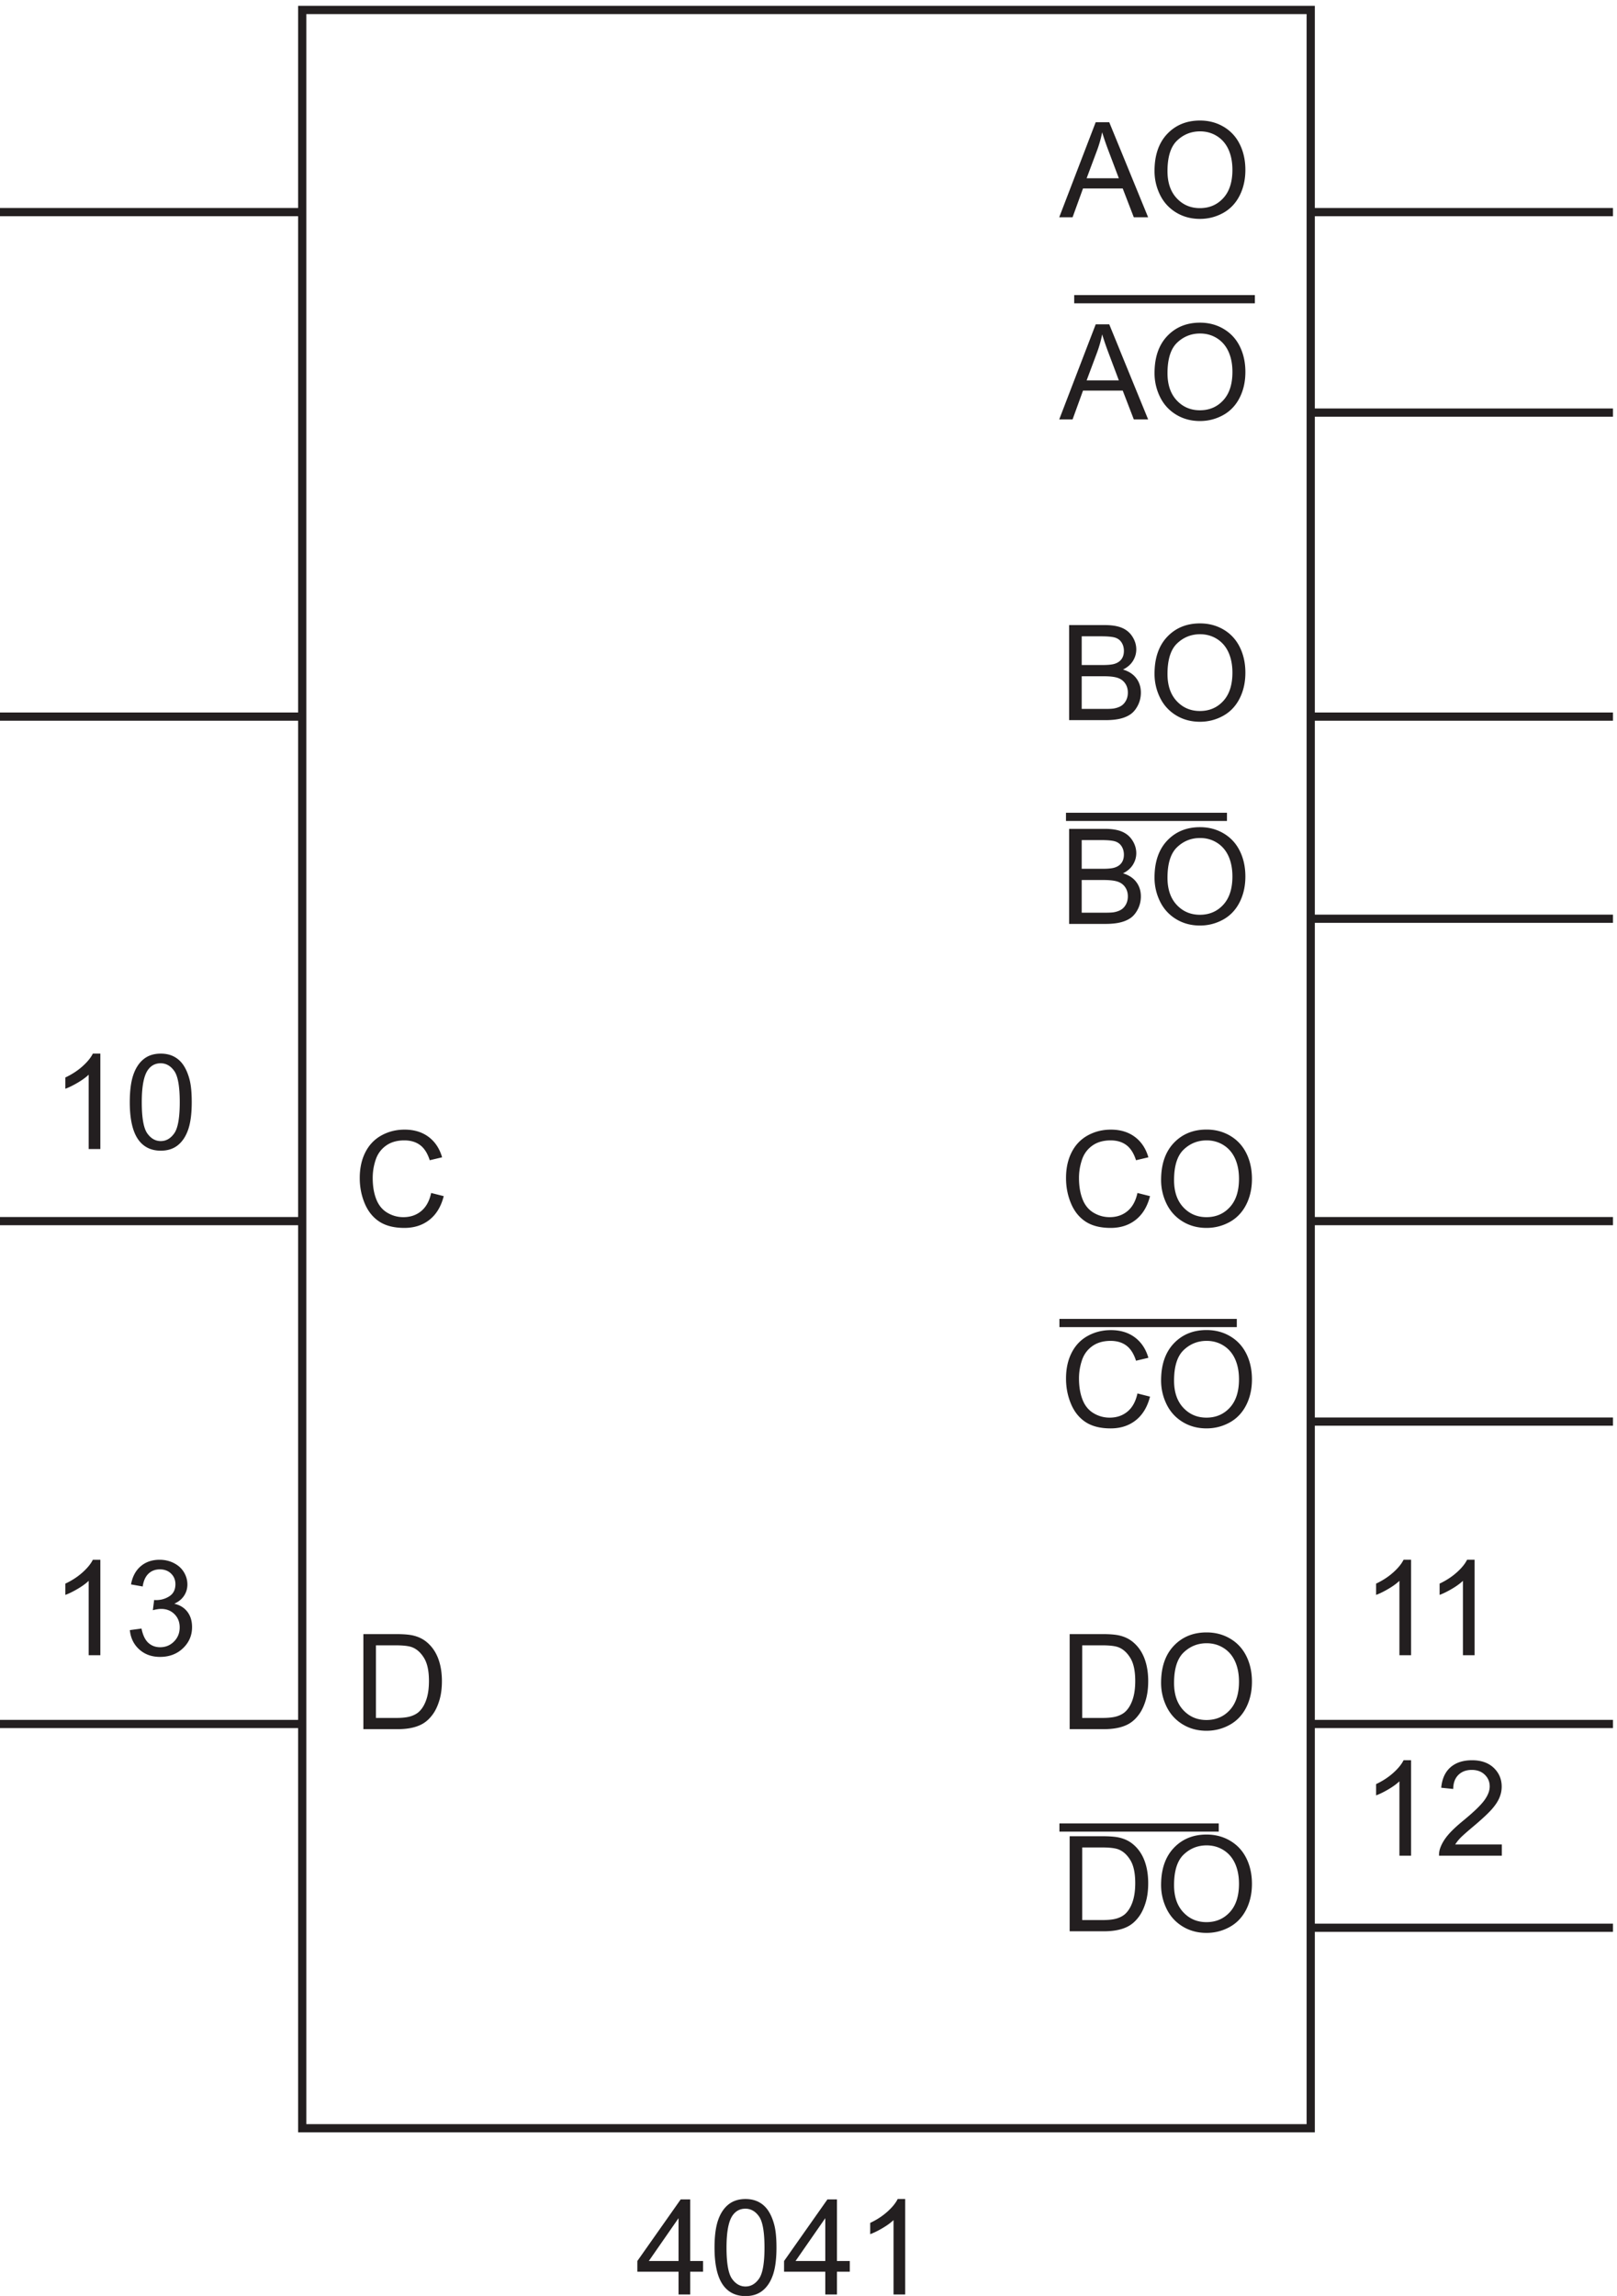
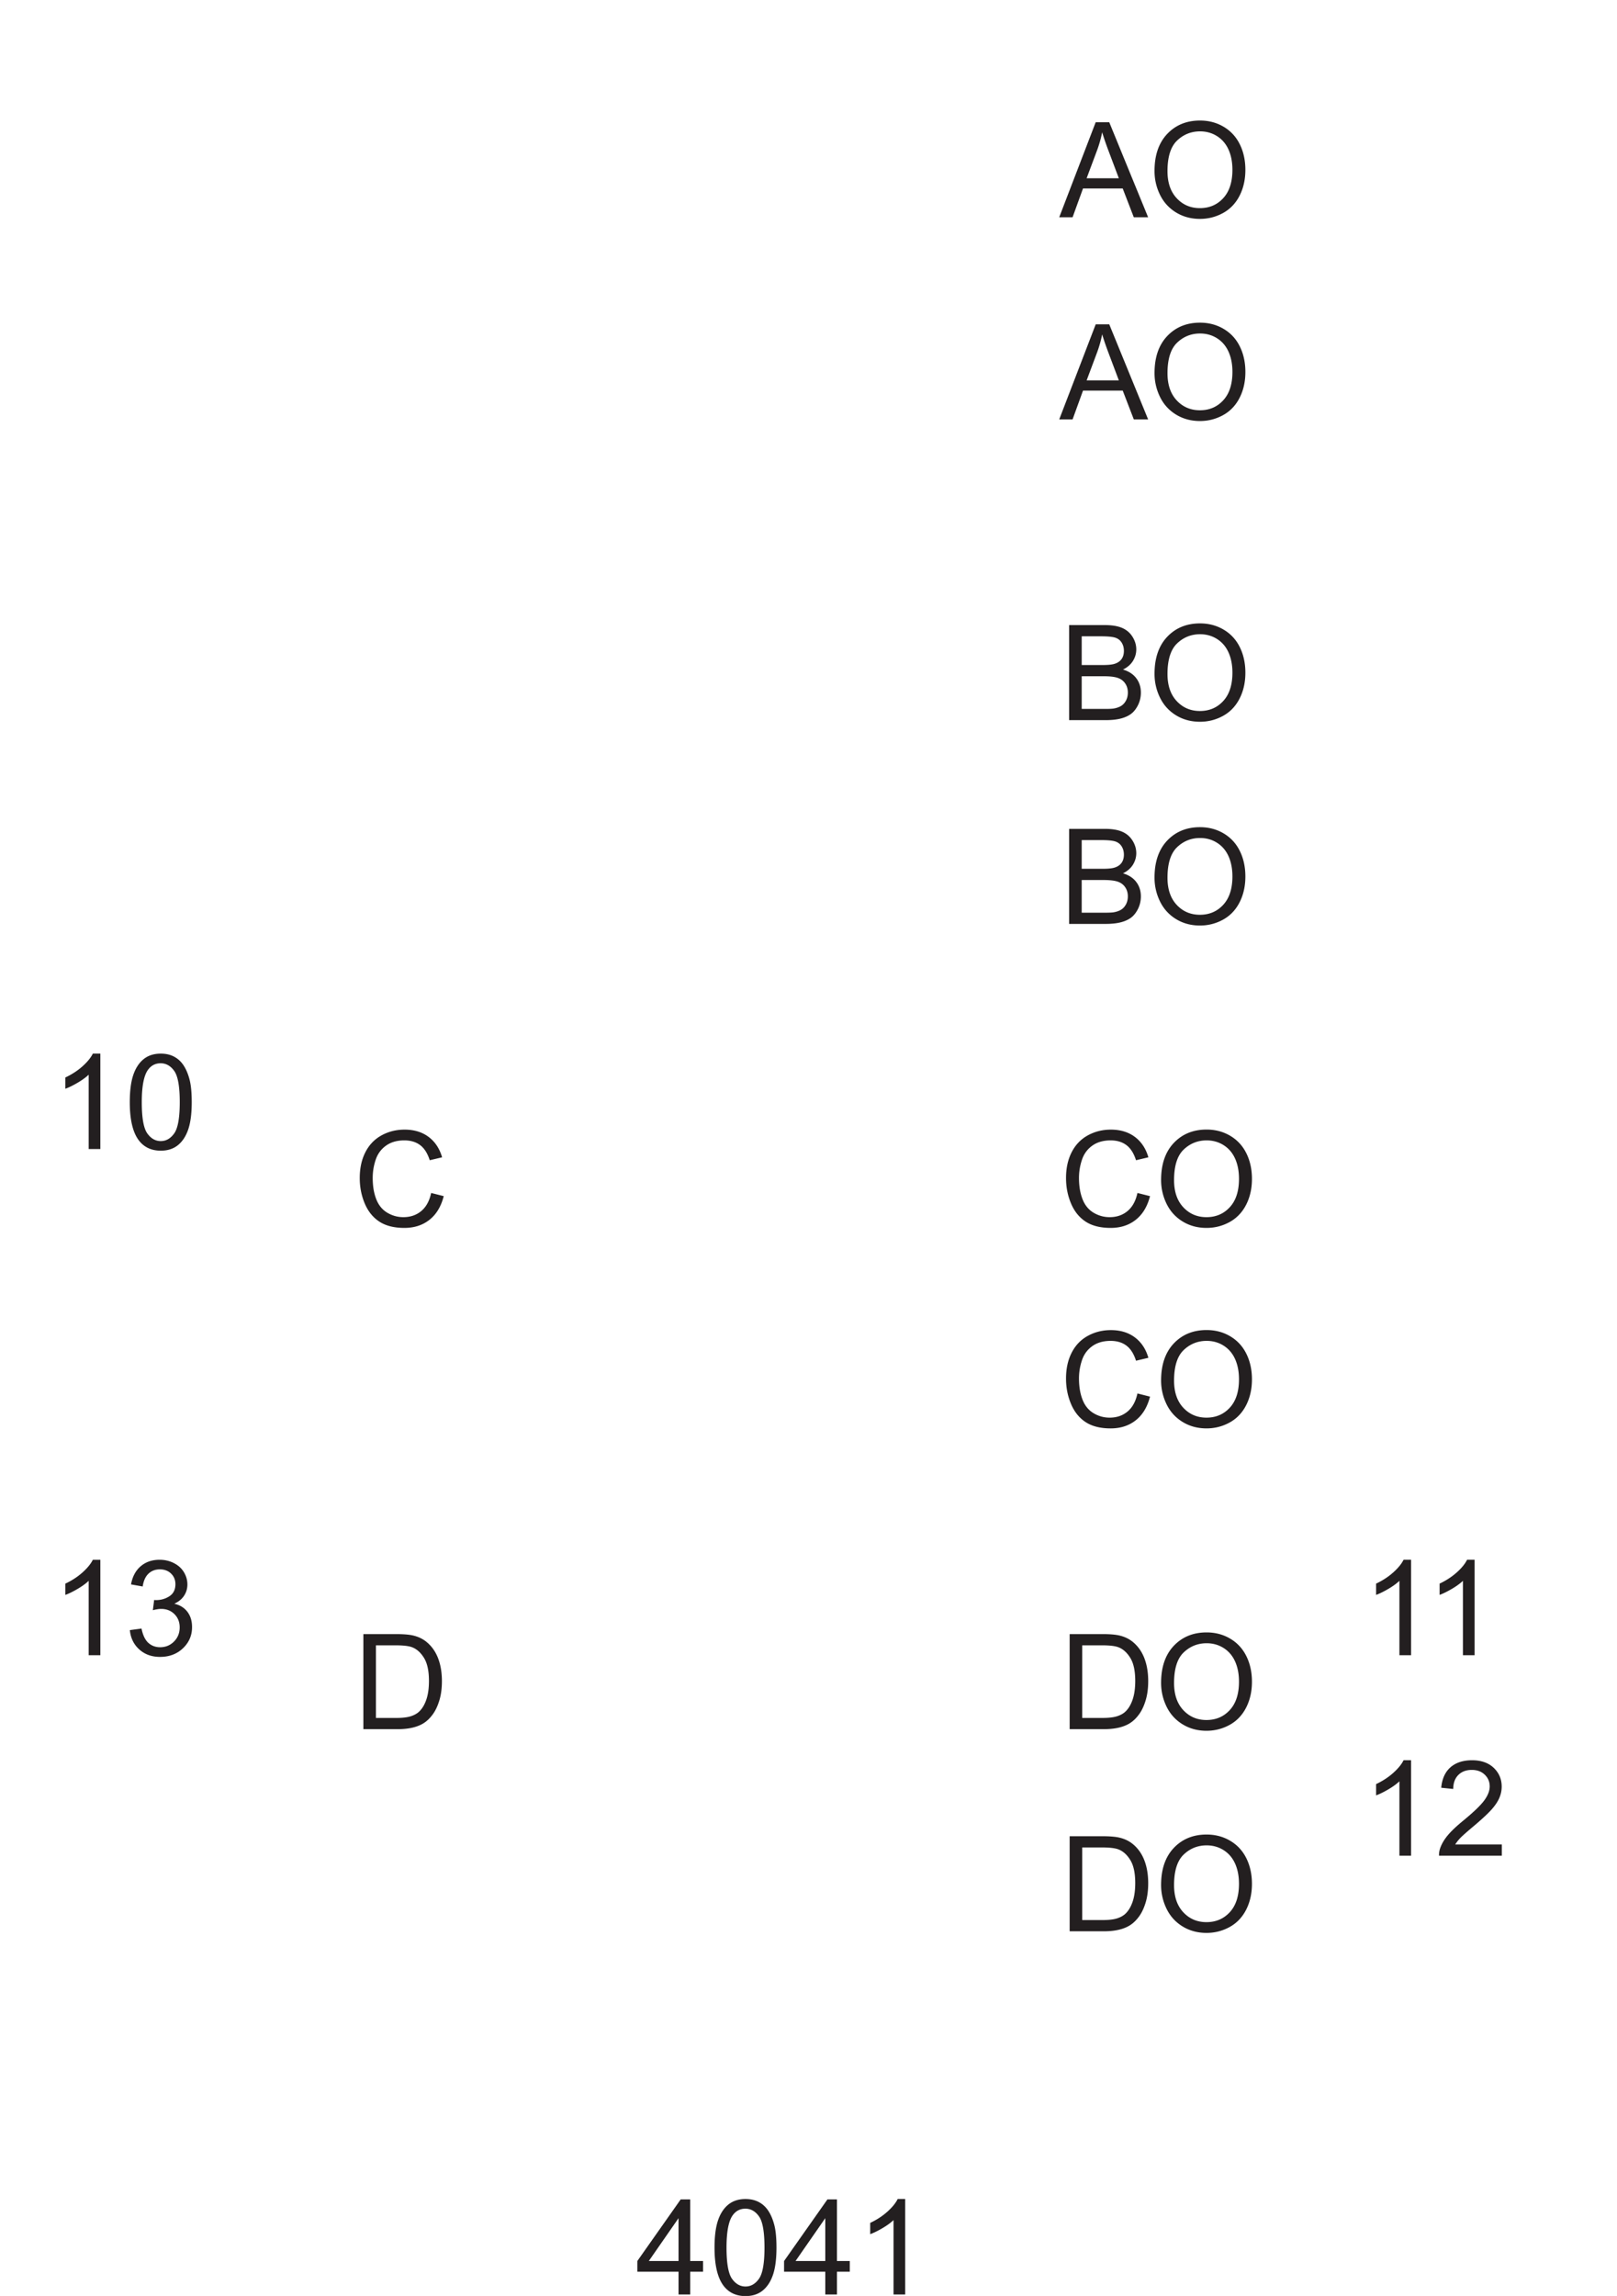
<svg xmlns="http://www.w3.org/2000/svg" xml:space="preserve" width="196.4" height="278.726">
-   <path d="M279.332 199.172V2132.67h920.998V199.172Z" style="fill:none;stroke:#231f20;stroke-width:7.5;stroke-linecap:butt;stroke-linejoin:miter;stroke-miterlimit:10;stroke-dasharray:none;stroke-opacity:1" transform="matrix(.133 0 0 -.133 -.444 284.856)" />
  <path d="M623.012 47.45v20.773h-37.641v9.765l39.594 56.223h8.699V77.988h11.715v-9.765h-11.715V47.449Zm0 30.538v39.117l-27.164-39.117h27.164m32.851 12.25c0 10.258 1.055 18.512 3.164 24.766 2.114 6.254 5.25 11.078 9.411 14.469 4.164 3.394 9.402 5.09 15.714 5.09 4.653 0 8.739-.938 12.25-2.813 3.512-1.871 6.411-4.574 8.7-8.105 2.289-3.532 4.082-7.832 5.382-12.903 1.305-5.07 1.954-11.902 1.954-20.504 0-10.18-1.043-18.394-3.137-24.648-2.09-6.254-5.215-11.086-9.379-14.5-4.16-3.41-9.418-5.117-15.77-5.117-8.363 0-14.933 2.996-19.707 8.996-5.722 7.218-8.582 18.976-8.582 35.27zm10.95 0c0-14.242 1.667-23.722 5-28.437 3.332-4.715 7.445-7.07 12.339-7.07 4.891 0 9.004 2.367 12.336 7.101 3.336 4.734 5.004 14.203 5.004 28.406 0 14.282-1.668 23.77-5.004 28.465-3.332 4.695-7.484 7.043-12.457 7.043-4.89 0-8.797-2.07-11.715-6.215-3.668-5.285-5.503-15.051-5.503-29.293m90.199-42.788v20.773h-37.641v9.765l39.594 56.223h8.699V77.988h11.715v-9.765h-11.715V47.449Zm0 30.538v39.117l-27.164-39.117h27.164m72.976-30.538h-10.652v67.882c-2.566-2.449-5.93-4.894-10.09-7.344-4.164-2.445-7.902-4.277-11.215-5.5v10.297c5.957 2.801 11.164 6.195 15.621 10.18 4.461 3.984 7.618 7.851 9.469 11.598h6.867V47.449M397.086 1052.87l11.48-2.9c-2.406-9.43-6.738-16.62-12.992-21.57-6.25-4.95-13.894-7.43-22.929-7.43-9.352 0-16.954 1.91-22.813 5.71-5.859 3.81-10.32 9.32-13.379 16.54-3.055 7.23-4.582 14.98-4.582 23.26 0 9.04 1.727 16.91 5.176 23.64 3.453 6.73 8.363 11.84 14.734 15.33 6.375 3.49 13.387 5.24 21.043 5.24 8.68 0 15.977-2.21 21.895-6.63 5.918-4.42 10.039-10.63 12.367-18.64l-11.301-2.67c-2.012 6.32-4.933 10.91-8.762 13.79-3.828 2.88-8.64 4.32-14.437 4.32-6.668 0-12.242-1.59-16.719-4.79-4.476-3.19-7.625-7.48-9.441-12.87a51.897 51.897 0 0 1-2.719-16.66c0-7.38 1.074-13.82 3.223-19.32 2.152-5.51 5.496-9.62 10.031-12.34 4.539-2.72 9.449-4.09 14.738-4.09 6.43 0 11.875 1.86 16.332 5.57 4.457 3.71 7.477 9.21 9.055 16.51M94.988 630.949H84.336v67.883c-2.567-2.449-5.93-4.894-10.09-7.34-4.164-2.449-7.902-4.281-11.215-5.504v10.297c5.957 2.801 11.164 6.195 15.625 10.18 4.457 3.984 7.613 7.851 9.469 11.598h6.863v-87.114m26.934 22.906 10.652 1.418c1.223-6.035 3.305-10.386 6.242-13.05 2.942-2.66 6.524-3.993 10.743-3.993 5.011 0 9.242 1.735 12.695 5.208 3.453 3.472 5.18 7.773 5.18 12.902 0 4.89-1.598 8.926-4.797 12.101-3.196 3.176-7.258 4.766-12.188 4.766-2.015 0-4.519-.394-7.519-1.184l1.183 9.348a16.529 16.529 0 0 1 1.719-.117c4.535 0 8.621 1.184 12.25 3.551 3.629 2.367 5.445 6.015 5.445 10.949 0 3.906-1.324 7.141-3.968 9.703-2.641 2.566-6.055 3.848-10.235 3.848-4.144 0-7.597-1.301-10.359-3.907-2.762-2.605-4.535-6.507-5.324-11.718l-10.653 1.894c1.301 7.141 4.262 12.676 8.875 16.598 4.617 3.93 10.36 5.891 17.223 5.891 4.734 0 9.094-1.016 13.078-3.047 3.984-2.032 7.035-4.805 9.145-8.317 2.109-3.508 3.168-7.238 3.168-11.183 0-3.746-1.008-7.161-3.02-10.239-2.012-3.078-4.992-5.523-8.937-7.336 5.128-1.183 9.113-3.64 11.957-7.371 2.839-3.726 4.257-8.39 4.257-13.996 0-7.574-2.761-13.996-8.285-19.261-5.523-5.27-12.504-7.903-20.949-7.903-7.613 0-13.937 2.27-18.969 6.809-5.027 4.535-7.898 10.414-8.609 17.636m213.262-90.406v86.762h29.886c6.746 0 11.895-.418 15.446-1.246 4.972-1.145 9.211-3.215 12.722-6.215 4.578-3.863 8-8.805 10.27-14.824 2.269-6.016 3.402-12.891 3.402-20.625 0-6.586-.769-12.426-2.308-17.516-1.539-5.09-3.512-9.301-5.918-12.637-2.407-3.332-5.039-5.953-7.903-7.867-2.859-1.914-6.312-3.363-10.355-4.351-4.043-.985-8.688-1.481-13.938-1.481zm11.48 10.239h18.524c5.722 0 10.21.535 13.464 1.597 3.254 1.067 5.848 2.567 7.782 4.5 2.722 2.723 4.839 6.379 6.359 10.977 1.52 4.597 2.281 10.172 2.281 16.718 0 9.075-1.488 16.047-4.469 20.922-2.98 4.871-6.597 8.137-10.859 9.793-3.078 1.184-8.031 1.774-14.855 1.774h-18.227v-66.281M94.988 1092.95H84.336v67.88c-2.567-2.45-5.93-4.89-10.09-7.34-4.164-2.45-7.902-4.28-11.215-5.5v10.3c5.957 2.8 11.164 6.19 15.625 10.17 4.457 3.99 7.613 7.86 9.469 11.6h6.863v-87.11m26.875 42.79c0 10.26 1.055 18.51 3.168 24.76 2.11 6.26 5.246 11.08 9.41 14.47 4.161 3.4 9.399 5.09 15.711 5.09 4.657 0 8.739-.93 12.25-2.81 3.512-1.87 6.411-4.57 8.7-8.11 2.289-3.53 4.082-7.83 5.386-12.9 1.301-5.07 1.95-11.9 1.95-20.5 0-10.18-1.043-18.4-3.133-24.65-2.094-6.25-5.219-11.09-9.383-14.5-4.16-3.41-9.418-5.12-15.77-5.12-8.363 0-14.933 3-19.707 9-5.722 7.22-8.582 18.98-8.582 35.27zm10.95 0c0-14.24 1.667-23.72 5-28.44 3.335-4.71 7.449-7.07 12.339-7.07 4.891 0 9.004 2.37 12.336 7.1 3.336 4.74 5.004 14.21 5.004 28.41 0 14.28-1.668 23.77-5.004 28.46-3.332 4.7-7.484 7.05-12.457 7.05-4.89 0-8.797-2.07-11.715-6.22-3.668-5.28-5.503-15.05-5.503-29.29m909.277-82.87 11.48-2.9c-2.41-9.43-6.74-16.62-13-21.57-6.25-4.95-13.89-7.43-22.93-7.43-9.35 0-16.95 1.91-22.808 5.71-5.859 3.81-10.32 9.32-13.375 16.54-3.059 7.23-4.586 14.98-4.586 23.26 0 9.04 1.727 16.91 5.176 23.64 3.453 6.73 8.363 11.84 14.734 15.33 6.379 3.49 13.389 5.24 21.039 5.24 8.68 0 15.98-2.21 21.9-6.63 5.92-4.42 10.04-10.63 12.37-18.64l-11.3-2.67c-2.02 6.32-4.94 10.91-8.77 13.79-3.82 2.88-8.64 4.32-14.43 4.32-6.67 0-12.25-1.59-16.72-4.79-4.479-3.19-7.628-7.48-9.444-12.87a51.897 51.897 0 0 1-2.719-16.66c0-7.38 1.074-13.82 3.223-19.32 2.152-5.51 5.496-9.62 10.03-12.34 4.54-2.72 9.45-4.09 14.74-4.09 6.43 0 11.87 1.86 16.33 5.57 4.46 3.71 7.48 9.21 9.06 16.51m21.6 11.84c0 14.4 3.87 25.67 11.6 33.82 7.73 8.14 17.71 12.22 29.94 12.22 8.02 0 15.23-1.92 21.66-5.74 6.44-3.83 11.34-9.17 14.71-16.01 3.38-6.85 5.06-14.61 5.06-23.29 0-8.8-1.77-16.67-5.32-23.61-3.55-6.94-8.59-12.2-15.09-15.77-6.52-3.57-13.54-5.36-21.07-5.36-8.17 0-15.47 1.98-21.9 5.92-6.43 3.95-11.3 9.33-14.62 16.16-3.31 6.82-4.97 14.04-4.97 21.66zm11.84-.18c0-10.46 2.81-18.69 8.43-24.71 5.62-6.02 12.68-9.03 21.16-9.03 8.64 0 15.75 3.04 21.33 9.12 5.59 6.07 8.37 14.7 8.37 25.86 0 7.06-1.19 13.23-3.57 18.5-2.39 5.26-5.88 9.34-10.48 12.24-4.59 2.9-9.75 4.35-15.47 4.35-8.13 0-15.12-2.79-20.98-8.37-5.86-5.58-8.79-14.9-8.79-27.96m-33.44-194.659 11.48-2.902c-2.41-9.43-6.74-16.617-13-21.571-6.25-4.949-13.89-7.425-22.93-7.425-9.35 0-16.95 1.902-22.808 5.707-5.859 3.808-10.32 9.324-13.375 16.543-3.059 7.222-4.586 14.972-4.586 23.257 0 9.036 1.727 16.915 5.176 23.641 3.453 6.731 8.363 11.84 14.734 15.328 6.379 3.492 13.389 5.239 21.039 5.239 8.68 0 15.98-2.208 21.9-6.629 5.92-4.418 10.04-10.633 12.37-18.641l-11.3-2.664c-2.02 6.312-4.94 10.91-8.77 13.789-3.82 2.879-8.64 4.32-14.43 4.32-6.67 0-12.25-1.597-16.72-4.793-4.479-3.195-7.628-7.484-9.444-12.871a51.866 51.866 0 0 1-2.719-16.66c0-7.375 1.074-13.816 3.223-19.32 2.152-5.504 5.496-9.617 10.03-12.34 4.54-2.723 9.45-4.086 14.74-4.086 6.43 0 11.87 1.855 16.33 5.562 4.46 3.711 7.48 9.215 9.06 16.516m21.6 11.836c0 14.398 3.87 25.672 11.6 33.82 7.73 8.145 17.71 12.219 29.94 12.219 8.02 0 15.23-1.914 21.66-5.738 6.44-3.828 11.34-9.164 14.71-16.008 3.38-6.848 5.06-14.609 5.06-23.289 0-8.797-1.77-16.668-5.32-23.613-3.55-6.942-8.59-12.2-15.09-15.77-6.52-3.57-13.54-5.355-21.07-5.355-8.17 0-15.47 1.972-21.9 5.918-6.43 3.945-11.3 9.328-14.62 16.156-3.31 6.824-4.97 14.043-4.97 21.66zm11.84-.18c0-10.453 2.81-18.691 8.43-24.707 5.62-6.015 12.68-9.027 21.16-9.027 8.64 0 15.75 3.039 21.33 9.113 5.59 6.078 8.37 14.699 8.37 25.864 0 7.062-1.19 13.226-3.57 18.496-2.39 5.265-5.88 9.347-10.48 12.246-4.59 2.902-9.75 4.351-15.47 4.351-8.13 0-15.12-2.793-20.98-8.375-5.86-5.582-8.79-14.902-8.79-27.961m-95.346-318.078v86.762h29.886c6.75 0 11.89-.418 15.45-1.246 4.97-1.145 9.21-3.215 12.72-6.215 4.58-3.863 8-8.805 10.27-14.824 2.27-6.016 3.4-12.891 3.4-20.625 0-6.586-.77-12.426-2.31-17.516-1.54-5.09-3.51-9.301-5.92-12.637-2.4-3.332-5.04-5.953-7.9-7.867-2.86-1.914-6.31-3.363-10.35-4.351-4.05-.985-8.69-1.481-13.94-1.481zm11.48 10.239h18.526c5.72 0 10.21.535 13.46 1.597 3.26 1.067 5.85 2.567 7.78 4.5 2.73 2.723 4.84 6.379 6.36 10.977 1.52 4.597 2.28 10.172 2.28 16.718 0 9.075-1.48 16.047-4.46 20.922-2.98 4.871-6.6 8.137-10.86 9.793-3.08 1.184-8.04 1.774-14.86 1.774h-18.226v-66.281m72.026 32.019c0 14.398 3.87 25.672 11.6 33.82 7.73 8.145 17.71 12.219 29.94 12.219 8.02 0 15.23-1.914 21.66-5.738 6.44-3.828 11.34-9.164 14.71-16.008 3.38-6.848 5.06-14.609 5.06-23.289 0-8.797-1.77-16.668-5.32-23.613-3.55-6.942-8.59-12.2-15.09-15.77-6.52-3.57-13.54-5.355-21.07-5.355-8.17 0-15.47 1.972-21.9 5.918-6.43 3.945-11.3 9.328-14.62 16.156-3.31 6.824-4.97 14.043-4.97 21.66zm11.84-.18c0-10.453 2.81-18.691 8.43-24.707 5.62-6.015 12.68-9.027 21.16-9.027 8.64 0 15.75 3.039 21.33 9.113 5.59 6.078 8.37 14.699 8.37 25.864 0 7.062-1.19 13.226-3.57 18.496-2.39 5.265-5.88 9.347-10.48 12.246-4.59 2.902-9.75 4.351-15.47 4.351-8.13 0-15.12-2.793-20.98-8.375-5.86-5.582-8.79-14.902-8.79-27.961m-95.346-226.578v86.762h29.886c6.75 0 11.89-.418 15.45-1.246 4.97-1.145 9.21-3.215 12.72-6.215 4.58-3.863 8-8.805 10.27-14.824 2.27-6.016 3.4-12.891 3.4-20.625 0-6.586-.77-12.426-2.31-17.516-1.54-5.09-3.51-9.301-5.92-12.637-2.4-3.332-5.04-5.953-7.9-7.867-2.86-1.914-6.31-3.363-10.35-4.351-4.05-.985-8.69-1.481-13.94-1.481zm11.48 10.239h18.526c5.72 0 10.21.535 13.46 1.597 3.26 1.067 5.85 2.567 7.78 4.5 2.73 2.723 4.84 6.379 6.36 10.977 1.52 4.597 2.28 10.172 2.28 16.718 0 9.075-1.48 16.047-4.46 20.922-2.98 4.871-6.6 8.137-10.86 9.793-3.08 1.184-8.04 1.774-14.86 1.774h-18.226v-66.281m72.026 32.019c0 14.398 3.87 25.672 11.6 33.82 7.73 8.145 17.71 12.219 29.94 12.219 8.02 0 15.23-1.914 21.66-5.738 6.44-3.828 11.34-9.164 14.71-16.008 3.38-6.848 5.06-14.609 5.06-23.289 0-8.797-1.77-16.668-5.32-23.613-3.55-6.942-8.59-12.2-15.09-15.77-6.52-3.57-13.54-5.355-21.07-5.355-8.17 0-15.47 1.972-21.9 5.918-6.43 3.945-11.3 9.328-14.62 16.156-3.31 6.824-4.97 14.043-4.97 21.66zm11.84-.18c0-10.453 2.81-18.691 8.43-24.707 5.62-6.015 12.68-9.027 21.16-9.027 8.64 0 15.75 3.039 21.33 9.113 5.59 6.078 8.37 14.699 8.37 25.864 0 7.062-1.19 13.226-3.57 18.496-2.39 5.265-5.88 9.347-10.48 12.246-4.59 2.902-9.75 4.351-15.47 4.351-8.13 0-15.12-2.793-20.98-8.375-5.86-5.582-8.79-14.902-8.79-27.961m216.45 209.922h-10.65v67.883c-2.56-2.449-5.92-4.894-10.09-7.34-4.16-2.449-7.9-4.281-11.21-5.504v10.297c5.95 2.801 11.16 6.195 15.62 10.18 4.46 3.984 7.62 7.851 9.47 11.598h6.86v-87.114m58 0h-10.65v67.883c-2.56-2.449-5.92-4.894-10.09-7.34-4.16-2.449-7.9-4.281-11.21-5.504v10.297c5.95 2.801 11.16 6.195 15.62 10.18 4.46 3.984 7.62 7.851 9.47 11.598h6.86v-87.114m-58-183h-10.65v67.883c-2.56-2.449-5.92-4.894-10.09-7.344-4.16-2.445-7.9-4.277-11.21-5.5v10.297c5.95 2.801 11.16 6.195 15.62 10.18 4.46 3.984 7.62 7.851 9.47 11.598h6.86v-87.114m82.86 10.239v-10.239h-57.34a18.96 18.96 0 0 0 1.24 7.399c1.46 3.906 3.8 7.754 7.01 11.539 3.22 3.789 7.87 8.168 13.94 13.14 9.43 7.735 15.8 13.86 19.11 18.375 3.32 4.516 4.98 8.789 4.98 12.813 0 4.219-1.51 7.781-4.53 10.68-3.02 2.902-6.95 4.351-11.8 4.351-5.13 0-9.24-1.539-12.32-4.617-3.07-3.078-4.63-7.336-4.67-12.781l-10.95 1.125c.75 8.164 3.57 14.39 8.46 18.668 4.9 4.281 11.46 6.422 19.71 6.422 8.32 0 14.91-2.309 19.77-6.922 4.85-4.618 7.28-10.336 7.28-17.164 0-3.473-.71-6.883-2.14-10.239-1.41-3.351-3.77-6.883-7.07-10.593-3.29-3.707-8.77-8.797-16.42-15.266-6.39-5.367-10.49-9.008-12.31-10.922-1.81-1.91-3.31-3.836-4.5-5.769h42.55M970.656 1758.95l33.314 86.76h12.37l35.51-86.76h-13.08l-10.12 26.28h-36.275l-9.527-26.28zm25.032 35.63h29.412l-9.05 24.03c-2.76 7.29-4.82 13.29-6.16 17.98-1.1-5.56-2.66-11.08-4.68-16.57l-9.522-25.44m62.002 6.63c0 14.4 3.87 25.67 11.6 33.82 7.73 8.14 17.71 12.22 29.94 12.22 8.02 0 15.23-1.92 21.66-5.74 6.44-3.83 11.34-9.17 14.71-16.01 3.38-6.85 5.06-14.61 5.06-23.29 0-8.8-1.77-16.67-5.32-23.61-3.55-6.94-8.59-12.2-15.09-15.77-6.52-3.57-13.54-5.36-21.07-5.36-8.17 0-15.47 1.98-21.9 5.92-6.43 3.95-11.3 9.33-14.62 16.16-3.31 6.82-4.97 14.04-4.97 21.66zm11.84-.18c0-10.46 2.81-18.69 8.43-24.71 5.62-6.02 12.68-9.03 21.16-9.03 8.64 0 15.75 3.04 21.33 9.12 5.59 6.07 8.37 14.7 8.37 25.86 0 7.06-1.19 13.23-3.57 18.5-2.39 5.26-5.88 9.34-10.48 12.24-4.59 2.9-9.75 4.35-15.47 4.35-8.13 0-15.12-2.79-20.98-8.37-5.86-5.58-8.79-14.9-8.79-27.96m-89.819-316.58v86.76h32.549c6.63 0 11.94-.88 15.95-2.64 4-1.75 7.14-4.45 9.41-8.11 2.27-3.64 3.4-7.46 3.4-11.44 0-3.71-1-7.2-3.02-10.48-2.01-3.27-5.05-5.91-9.11-7.93 5.25-1.54 9.28-4.16 12.1-7.87 2.82-3.71 4.23-8.09 4.23-13.14 0-4.06-.86-7.84-2.57-11.33-1.72-3.49-3.84-6.18-6.36-8.08-2.53-1.89-5.7-3.32-9.5-4.29-3.81-.97-8.48-1.45-14-1.45zm11.48 50.3h18.759c5.09 0 8.74.34 10.95 1.01 2.92.87 5.12 2.31 6.6 4.32 1.48 2.01 2.22 4.54 2.22 7.58 0 2.88-.69 5.41-2.08 7.6-1.37 2.19-3.35 3.69-5.91 4.5-2.57.81-6.96 1.21-13.2 1.21h-17.339zm0-40.06h21.599c3.71 0 6.32.14 7.81.41 2.65.48 4.86 1.27 6.63 2.37 1.78 1.1 3.24 2.71 4.38 4.82 1.14 2.12 1.72 4.55 1.72 7.31 0 3.24-.83 6.05-2.49 8.44-1.66 2.38-3.95 4.06-6.89 5.03-2.94.96-7.17 1.45-12.7 1.45h-20.059v-29.83m66.499 32.02c0 14.4 3.87 25.67 11.6 33.82 7.73 8.14 17.71 12.22 29.94 12.22 8.02 0 15.23-1.92 21.66-5.74 6.44-3.83 11.34-9.17 14.71-16.01 3.38-6.85 5.06-14.61 5.06-23.29 0-8.8-1.77-16.67-5.32-23.61-3.55-6.94-8.59-12.2-15.09-15.77-6.52-3.57-13.54-5.36-21.07-5.36-8.17 0-15.47 1.98-21.9 5.92-6.43 3.95-11.3 9.33-14.62 16.16-3.31 6.82-4.97 14.04-4.97 21.66zm11.84-.18c0-10.46 2.81-18.69 8.43-24.71 5.62-6.02 12.68-9.03 21.16-9.03 8.64 0 15.75 3.04 21.33 9.12 5.59 6.07 8.37 14.7 8.37 25.86 0 7.06-1.19 13.23-3.57 18.5-2.39 5.26-5.88 9.34-10.48 12.24-4.59 2.9-9.75 4.35-15.47 4.35-8.13 0-15.12-2.79-20.98-8.37-5.86-5.58-8.79-14.9-8.79-27.96m-89.819-228.08v86.76h32.549c6.63 0 11.94-.88 15.95-2.64 4-1.75 7.14-4.45 9.41-8.11 2.27-3.64 3.4-7.46 3.4-11.44 0-3.71-1-7.2-3.02-10.48-2.01-3.27-5.05-5.91-9.11-7.93 5.25-1.54 9.28-4.16 12.1-7.87 2.82-3.71 4.23-8.09 4.23-13.14 0-4.06-.86-7.84-2.57-11.33-1.72-3.49-3.84-6.18-6.36-8.08-2.53-1.89-5.7-3.32-9.5-4.29-3.81-.97-8.48-1.45-14-1.45zm11.48 50.3h18.759c5.09 0 8.74.34 10.95 1.01 2.92.87 5.12 2.31 6.6 4.32 1.48 2.01 2.22 4.54 2.22 7.58 0 2.88-.69 5.41-2.08 7.6-1.37 2.19-3.35 3.69-5.91 4.5-2.57.81-6.96 1.21-13.2 1.21h-17.339zm0-40.06h21.599c3.71 0 6.32.14 7.81.41 2.65.48 4.86 1.27 6.63 2.37 1.78 1.1 3.24 2.71 4.38 4.82 1.14 2.12 1.72 4.55 1.72 7.31 0 3.24-.83 6.05-2.49 8.44-1.66 2.38-3.95 4.06-6.89 5.03-2.94.96-7.17 1.45-12.7 1.45h-20.059v-29.83m66.499 32.02c0 14.4 3.87 25.67 11.6 33.82 7.73 8.14 17.71 12.22 29.94 12.22 8.02 0 15.23-1.92 21.66-5.74 6.44-3.83 11.34-9.17 14.71-16.01 3.38-6.85 5.06-14.61 5.06-23.29 0-8.8-1.77-16.67-5.32-23.61-3.55-6.94-8.59-12.2-15.09-15.77-6.52-3.57-13.54-5.36-21.07-5.36-8.17 0-15.47 1.98-21.9 5.92-6.43 3.95-11.3 9.33-14.62 16.16-3.31 6.82-4.97 14.04-4.97 21.66zm11.84-.18c0-10.46 2.81-18.69 8.43-24.71 5.62-6.02 12.68-9.03 21.16-9.03 8.64 0 15.75 3.04 21.33 9.12 5.59 6.07 8.37 14.7 8.37 25.86 0 7.06-1.19 13.23-3.57 18.5-2.39 5.26-5.88 9.34-10.48 12.24-4.59 2.9-9.75 4.35-15.47 4.35-8.13 0-15.12-2.79-20.98-8.37-5.86-5.58-8.79-14.9-8.79-27.96m-98.874 602.92 33.314 86.76h12.37l35.51-86.76h-13.08l-10.12 26.28h-36.275l-9.527-26.28zm25.032 35.63h29.412l-9.05 24.03c-2.76 7.29-4.82 13.29-6.16 17.98-1.1-5.56-2.66-11.08-4.68-16.57l-9.522-25.44m62.002 6.63c0 14.4 3.87 25.67 11.6 33.82 7.73 8.14 17.71 12.22 29.94 12.22 8.02 0 15.23-1.92 21.66-5.74 6.44-3.83 11.34-9.17 14.71-16.01 3.38-6.85 5.06-14.61 5.06-23.29 0-8.8-1.77-16.67-5.32-23.61-3.55-6.94-8.59-12.2-15.09-15.77-6.52-3.57-13.54-5.36-21.07-5.36-8.17 0-15.47 1.98-21.9 5.92-6.43 3.95-11.3 9.33-14.62 16.16-3.31 6.82-4.97 14.04-4.97 21.66zm11.84-.18c0-10.46 2.81-18.69 8.43-24.71 5.62-6.02 12.68-9.03 21.16-9.03 8.64 0 15.75 3.04 21.33 9.12 5.59 6.07 8.37 14.7 8.37 25.86 0 7.06-1.19 13.23-3.57 18.5-2.39 5.26-5.88 9.34-10.48 12.24-4.59 2.9-9.75 4.35-15.47 4.35-8.13 0-15.12-2.79-20.98-8.37-5.86-5.58-8.79-14.9-8.79-27.96" style="fill:#231f20;fill-opacity:1;fill-rule:nonzero;stroke:none" transform="matrix(.133 0 0 -.133 -.444 284.856)" />
-   <path d="M3.332 1027.17h276m-276-458.998h276m-276 1379.998h276m-276-460.5h276m691.5-553.498h161.998m-161.998-460.5h145.498m84 370.5h276m-276 182.998h276m-276-458.998h276m-276-186h276M976.832 1396.17h146.998m76.5 369h276m-276-277.5h276m-276-184.5h276m-491.998 565.5h164.998m51 79.5h276" style="fill:none;stroke:#231f20;stroke-width:7.5;stroke-linecap:butt;stroke-linejoin:miter;stroke-miterlimit:10;stroke-dasharray:none;stroke-opacity:1" transform="matrix(.133 0 0 -.133 -.444 284.856)" />
</svg>